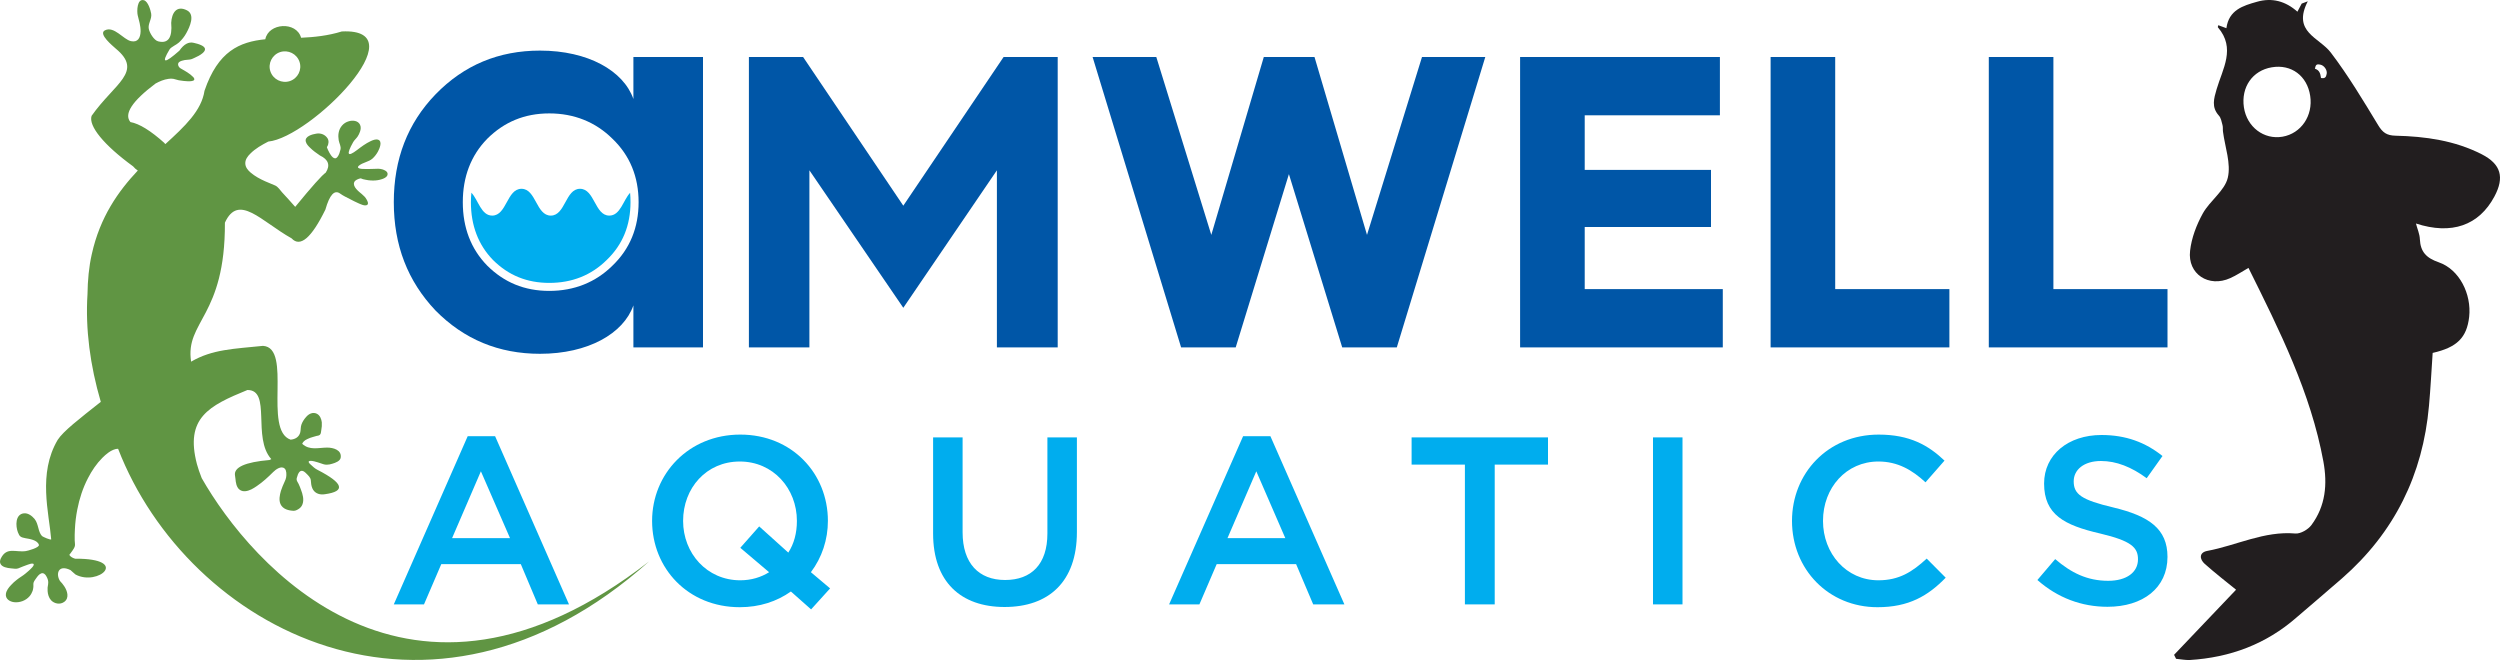
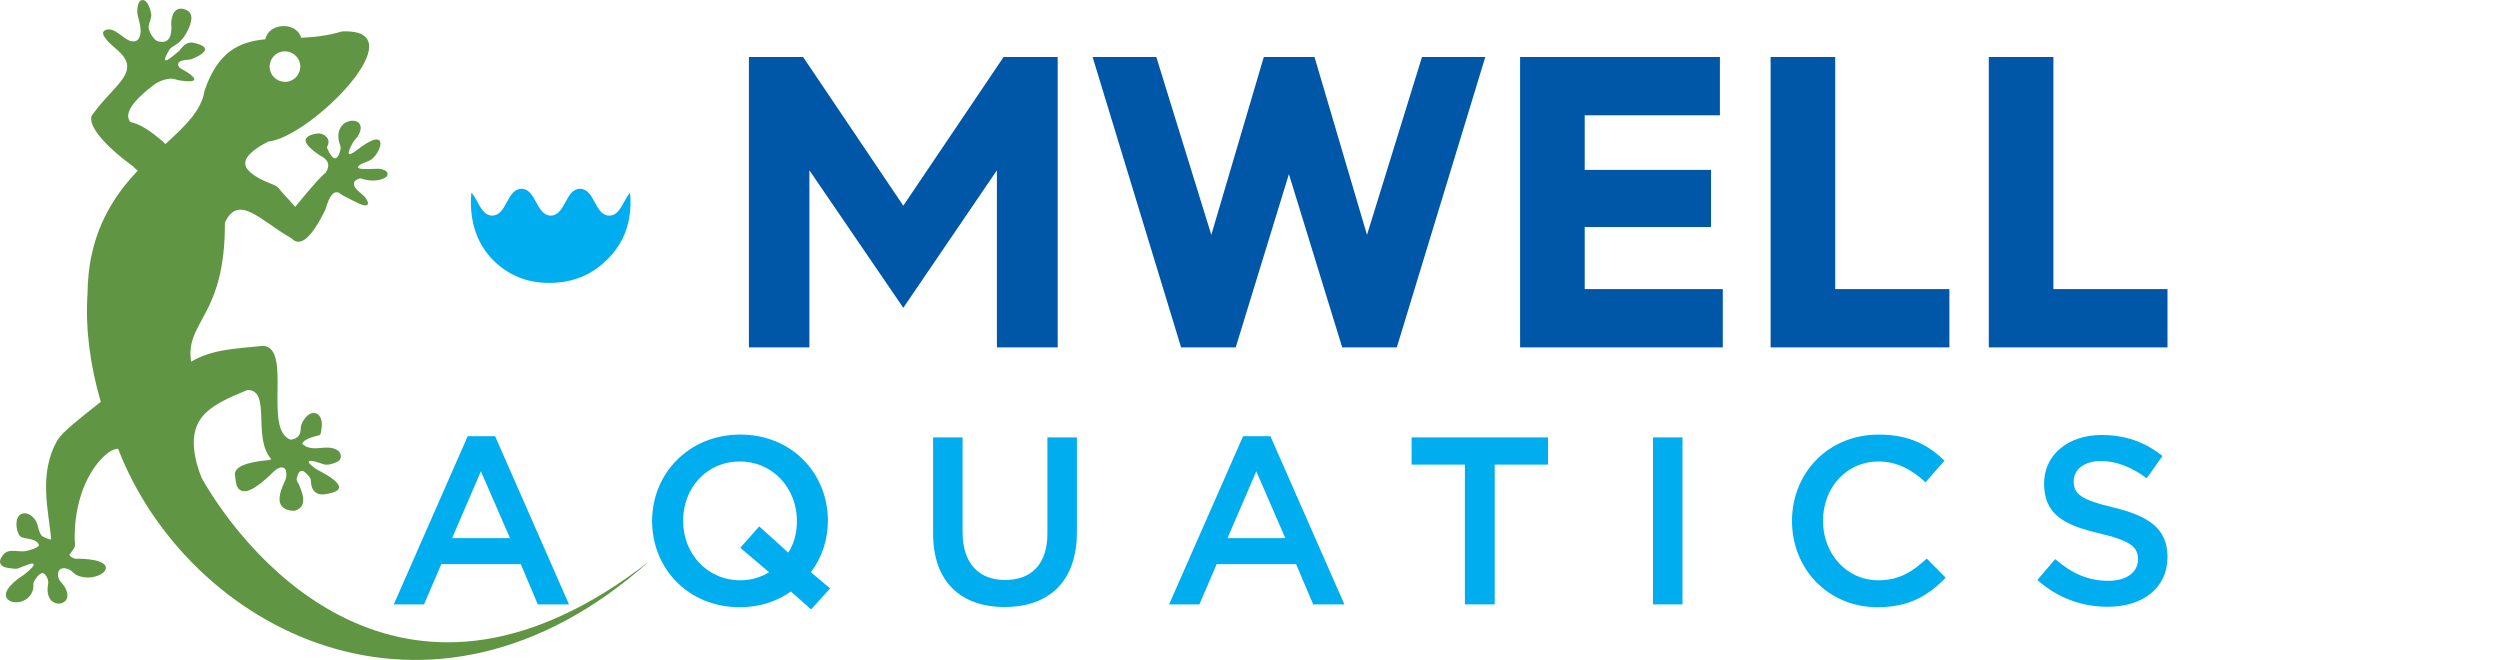
<svg xmlns="http://www.w3.org/2000/svg" xmlns:xlink="http://www.w3.org/1999/xlink" version="1.1" id="Layer_1" x="0px" y="0px" width="250px" height="66px" viewBox="0 0 250 66" enable-background="new 0 0 250 66" xml:space="preserve">
  <g>
    <defs>
      <rect id="SVGID_1_" width="250" height="66" />
    </defs>
    <clipPath id="SVGID_2_">
      <use xlink:href="#SVGID_1_" overflow="visible" />
    </clipPath>
    <path clip-path="url(#SVGID_2_)" fill-rule="evenodd" clip-rule="evenodd" fill="#609543" d="M64.91,56.141   c-24.07,18.729-39.87,0.219-44.74-8.33c-0.2-0.5-0.36-0.971-0.48-1.41c-1.2-4.601,1.18-5.82,5.05-7.4   c2.43-0.02,0.46,4.779,2.39,6.91c-0.05,0.029-0.11,0.061-0.18,0.09c-2.44,0.21-3.59,0.73-3.45,1.55   c0.08,0.421,0.04,0.841,0.28,1.22c0.16,0.25,0.43,0.381,0.73,0.351c0.43-0.03,0.83-0.28,1.18-0.521   c0.59-0.399,1.12-0.89,1.63-1.399c0.24-0.24,0.79-0.66,1.14-0.351c0.12,0.101,0.15,0.271,0.17,0.42c0.03,0.351-0.02,0.601-0.17,0.9   c-0.14,0.301-0.27,0.609-0.37,0.92c-0.12,0.42-0.22,0.91-0.04,1.32c0.23,0.51,0.81,0.65,1.32,0.67c0.18,0.01,0.43-0.13,0.56-0.23   c0.15-0.109,0.26-0.26,0.32-0.43c0.17-0.46,0.02-1-0.15-1.439c-0.07-0.201-0.15-0.4-0.24-0.59C29.8,48.26,29.7,48.141,29.67,48   c-0.03-0.15,0.03-0.26,0.07-0.391c0.03-0.109,0.06-0.209,0.12-0.299c0.07-0.121,0.17-0.23,0.33-0.23c0.17,0.01,0.32,0.15,0.44,0.27   c0.18,0.18,0.42,0.391,0.45,0.66c0.02,0.28,0.04,0.551,0.15,0.811c0.19,0.449,0.61,0.65,1.09,0.619l0.18-0.02   c2.09-0.29,1.85-1.1-0.74-2.43c-0.25-0.12-0.49-0.34-0.69-0.53c-0.06-0.05-0.23-0.2-0.2-0.3c0.1-0.221,1.01,0.109,1.14,0.15   c0.22,0.069,0.43,0.17,0.67,0.16c0.19,0,0.38-0.041,0.56-0.101c0.29-0.08,0.78-0.261,0.83-0.601c0.12-0.779-0.75-1.01-1.36-1.01   c-0.88,0.01-1.75,0.301-2.48-0.369c-0.03-0.041,0.13-0.23,0.15-0.25c0.1-0.101,0.22-0.17,0.35-0.23c0.18-0.09,0.37-0.16,0.56-0.21   l0.35-0.101c0.12-0.02,0.27-0.039,0.36-0.129c0.11-0.121,0.1-0.32,0.13-0.471c0.05-0.25,0.07-0.51,0.05-0.77   c-0.04-0.33-0.18-0.69-0.49-0.851c-0.4-0.2-0.8,0-1.07,0.31c-0.2,0.221-0.37,0.48-0.47,0.75c-0.1,0.261-0.06,0.511-0.12,0.781   c-0.11,0.479-0.5,0.709-0.97,0.75c-2.77-0.961,0.21-9.201-2.76-9.381c-2.91,0.3-5.07,0.34-7.19,1.58   c-0.62-4.06,3.42-4.46,3.38-13.9c1.36-2.97,3.62-0.14,6.67,1.57c0.86,0.93,1.99-0.04,3.38-2.88c0.42-1.48,0.91-2.01,1.47-1.6   c0.3,0.22,0.67,0.39,1,0.56c0.26,0.14,0.52,0.27,0.79,0.39c0.21,0.09,0.65,0.32,0.89,0.2c0.21-0.1,0.06-0.4-0.02-0.54   c-0.13-0.24-0.28-0.38-0.49-0.56c-0.28-0.23-0.94-0.73-0.76-1.18c0.09-0.23,0.4-0.33,0.62-0.39c0.05-0.01,0.19,0.06,0.25,0.08   l0.28,0.06c0.17,0.04,0.35,0.06,0.52,0.07c0.3,0.02,0.6,0,0.89-0.07c0.26-0.06,0.82-0.24,0.78-0.6c-0.02-0.25-0.31-0.37-0.52-0.44   c-0.28-0.08-0.54-0.07-0.83-0.05c-0.31,0.01-0.63,0.02-0.95,0.01c-0.17,0-0.37,0-0.54-0.06c-0.16-0.06-0.16-0.15-0.04-0.26   c0.4-0.34,0.97-0.37,1.37-0.72c0.22-0.2,0.41-0.45,0.55-0.71c0.15-0.28,0.48-1.03,0-1.18c-0.24-0.07-0.53,0.05-0.74,0.15   c-0.49,0.23-0.93,0.56-1.36,0.89c-0.96,0.73-1.09,0.46-0.38-0.8c0.11-0.19,0.31-0.36,0.44-0.55c0.1-0.15,0.18-0.31,0.24-0.49   c0.08-0.22,0.11-0.48,0-0.7c-0.2-0.41-0.73-0.46-1.12-0.34c-0.55,0.15-0.93,0.62-1.02,1.17c-0.04,0.24-0.03,0.49,0.01,0.73   c0.05,0.31,0.25,0.6,0.18,0.92c-0.06,0.25-0.14,0.54-0.3,0.74c-0.31,0.41-0.66-0.14-0.81-0.41c-0.09-0.17-0.18-0.35-0.25-0.54   c-0.01-0.02,0.09-0.2,0.11-0.23c0.02-0.09,0.04-0.17,0.05-0.26c0.01-0.14-0.02-0.29-0.1-0.42c-0.25-0.38-0.69-0.54-1.13-0.46   c-0.38,0.06-1.18,0.26-1.04,0.8c0.06,0.24,0.25,0.44,0.43,0.61c0.29,0.29,0.64,0.54,0.98,0.77c0.86,0.41,1.06,0.99,0.58,1.72   c-0.36,0.24-1.38,1.38-3.05,3.42l-0.65-0.73l-0.66-0.72c-0.21-0.23-0.39-0.54-0.68-0.68c-0.33-0.16-0.69-0.27-1.02-0.43   c-0.51-0.23-1.02-0.5-1.45-0.87c-0.27-0.23-0.52-0.53-0.53-0.9c-0.02-0.39,0.23-0.73,0.5-0.99c0.5-0.51,1.16-0.88,1.8-1.21   c4.18-0.39,15.16-11.39,7.35-11.01c-1.39,0.43-2.76,0.57-4.07,0.63c-0.47-1.67-3.26-1.49-3.58,0.15c-2.58,0.26-4.73,1.19-6.08,5.15   c-0.3,1.99-1.95,3.54-3.91,5.33c-0.07-0.05-0.1-0.08-0.08-0.09c-1.39-1.25-2.53-1.95-3.42-2.11c-0.67-0.81,0.17-2.09,2.51-3.85   c0.4-0.22,0.84-0.41,1.3-0.47c0.17-0.03,0.33-0.03,0.5,0c0.18,0.03,0.34,0.11,0.52,0.14l0.5,0.07c0.25,0.02,0.5,0.05,0.75,0.02   c0.3-0.03,0.42-0.17,0.2-0.41c-0.34-0.36-0.83-0.62-1.25-0.86c-0.23-0.13-0.38-0.47-0.14-0.65c0.15-0.11,0.36-0.15,0.54-0.19   c0.16-0.03,0.33-0.02,0.49-0.05c0.17-0.02,0.31-0.08,0.47-0.16c0.29-0.13,0.6-0.28,0.84-0.49c0.12-0.11,0.26-0.26,0.23-0.43   c-0.04-0.18-0.24-0.29-0.39-0.36c-0.23-0.11-0.48-0.17-0.73-0.23c-0.51-0.13-0.99,0.13-1.44,0.78c-1.52,1.34-1.84,1.3-0.98-0.13   c0.15-0.24,0.71-0.47,0.94-0.69c0.29-0.27,0.54-0.58,0.73-0.93c0.36-0.65,0.9-1.85,0.07-2.28c-1.06-0.54-1.53,0.28-1.58,1.25   c0.13,1.48-0.3,2.1-1.3,1.85c-0.42-0.1-0.86-0.85-0.94-1.24c-0.11-0.52,0.32-0.98,0.24-1.52c-0.06-0.37-0.31-1.22-0.72-1.35   c-0.71-0.21-0.72,1.13-0.63,1.5c0.13,0.54,0.3,1.05,0.29,1.62c-0.02,0.63-0.27,1.12-0.96,0.97c-0.76-0.16-1.7-1.55-2.61-1.08   c-0.7,0.36,0.81,1.57,1.08,1.82c2.81,2.32-0.12,3.47-2.41,6.73c-0.33,1,1.21,2.91,4.15,5.05c0.13,0.16,0.29,0.3,0.47,0.42   c-1.95,2.07-3.78,4.65-4.6,8.36c-0.29,1.27-0.41,2.62-0.43,4.01c-0.22,3.45,0.26,7.12,1.33,10.759   c-2.15,1.701-3.75,2.931-4.31,3.801c-2,3.38-0.86,7.32-0.65,9.939c0.01,0.131-0.84-0.24-0.92-0.32C3.79,53.17,3.87,52.41,3.46,51.9   C3.21,51.6,2.83,51.3,2.41,51.33c-0.9,0.08-0.86,1.27-0.62,1.9c0.17,0.449,0.3,0.5,0.75,0.59c0.4,0.07,1.2,0.18,1.35,0.66   c0.08,0.289-1.15,0.609-1.31,0.629c-1.02,0.15-1.91-0.459-2.5,0.74c-0.2,0.42-0.01,0.73,0.41,0.871c0.2,0.069,0.42,0.1,0.64,0.119   c0.2,0.02,0.51,0.07,0.69,0c0.32-0.13,0.65-0.27,0.98-0.38c0.13-0.04,0.38-0.14,0.51-0.09c0.27,0.11-0.36,0.63-0.44,0.71   l-0.34,0.29c-0.26,0.22-0.57,0.38-0.84,0.601c-0.21,0.159-0.41,0.34-0.59,0.539c-0.23,0.24-0.46,0.54-0.51,0.87   c-0.07,0.511,0.38,0.79,0.83,0.841c0.56,0.059,1.16-0.16,1.53-0.591c0.14-0.159,0.24-0.351,0.31-0.54   c0.03-0.109,0.06-0.22,0.07-0.34c0.03-0.16-0.02-0.34,0.03-0.5c0.05-0.15,0.17-0.3,0.26-0.43c0.12-0.17,0.28-0.4,0.5-0.48   c0.23-0.08,0.41,0.09,0.51,0.28c0.15,0.26,0.23,0.5,0.18,0.8c-0.05,0.221-0.07,0.46-0.05,0.689c0.02,0.32,0.12,0.66,0.34,0.91   c0.33,0.36,0.91,0.471,1.32,0.17c0.54-0.39,0.31-1.109,0-1.569C6.3,58.43,6.15,58.26,6,58.1C5.56,57.41,5.81,56.4,7.05,57.01   c0.2,0.17,0.31,0.29,0.5,0.44c2.24,1.21,5.56-1.61-0.04-1.58c-0.28-0.08-0.47-0.21-0.58-0.38c0-0.01,0.29-0.37,0.31-0.42   c0.09-0.131,0.22-0.32,0.25-0.48c0.03-0.17-0.02-0.39-0.02-0.561c-0.01-0.369,0-0.729,0.02-1.1c0.03-0.66,0.11-1.32,0.24-1.979   c0.21-1.091,0.56-2.16,1.07-3.14c0.38-0.74,0.85-1.44,1.44-2.031c0.36-0.359,0.81-0.739,1.31-0.869c0.09-0.02,0.17-0.03,0.26-0.03   C18.77,62.859,42.87,75.82,64.91,56.141z M28.01,5.21c0.81-0.26,1.67,0.17,1.94,0.97c0.27,0.79-0.16,1.66-0.97,1.93   c-0.8,0.26-1.67-0.17-1.94-0.97C26.77,6.35,27.21,5.48,28.01,5.21z" />
-     <path clip-path="url(#SVGID_2_)" fill-rule="evenodd" clip-rule="evenodd" fill="#0056A7" d="M61.25,26.56   c1.74-1.67,2.61-3.8,2.61-6.34c0-2.54-0.87-4.67-2.61-6.34c-1.68-1.67-3.83-2.54-6.32-2.54c-2.5,0-4.53,0.87-6.21,2.54   c-1.63,1.67-2.44,3.8-2.44,6.34c0,2.54,0.81,4.67,2.44,6.34c1.68,1.67,3.71,2.53,6.21,2.53C57.42,29.09,59.57,28.23,61.25,26.56z    M63.34,9.9V5.7h6.96v29.04h-6.96v-4.2c-0.99,2.82-4.53,4.84-9.34,4.84c-4.12,0-7.6-1.44-10.45-4.33   c-2.78-2.94-4.17-6.51-4.17-10.83c0-4.32,1.39-7.9,4.17-10.78C46.4,6.5,49.88,5.06,54,5.06C58.81,5.06,62.35,7.08,63.34,9.9z" />
    <polygon clip-path="url(#SVGID_2_)" fill="#0056A7" points="118.11,34.74 109.26,5.7 115.63,5.7 121.13,23.49 126.38,5.7    131.45,5.7 136.7,23.49 142.2,5.7 148.529,5.7 139.68,34.74 134.221,34.74 128.891,17.41 123.57,34.74  " />
    <polygon clip-path="url(#SVGID_2_)" fill="#0056A7" points="152.01,34.74 152.01,5.7 171.99,5.7 171.99,11.53 158.471,11.53    158.471,16.99 171.1,16.99 171.1,22.7 158.471,22.7 158.471,28.91 172.279,28.91 172.279,34.74  " />
    <polygon clip-path="url(#SVGID_2_)" fill="#0056A7" points="177.061,34.74 177.061,5.7 183.52,5.7 183.52,28.91 194.939,28.91    194.939,34.74  " />
    <polygon clip-path="url(#SVGID_2_)" fill="#0056A7" points="198.88,34.74 198.88,5.7 205.34,5.7 205.34,28.91 216.75,28.91    216.75,34.74  " />
    <path clip-path="url(#SVGID_2_)" fill="#00ADEE" d="M60.68,25.99l0.01-0.01c1.57-1.51,2.36-3.44,2.36-5.76   c0-0.32-0.01-0.63-0.04-0.94c-0.7,0.75-0.97,2.28-2.08,2.28c-1.46,0-1.46-2.68-2.93-2.68c-1.46,0-1.46,2.68-2.92,2.68   c-1.47,0-1.47-2.68-2.93-2.68c-1.47,0-1.47,2.68-2.93,2.68c-1.11,0-1.38-1.54-2.08-2.29c-0.03,0.31-0.05,0.63-0.05,0.95   c0,2.32,0.74,4.27,2.21,5.78c1.55,1.54,3.4,2.29,5.63,2.29C57.21,28.29,59.14,27.52,60.68,25.99z" />
    <polygon clip-path="url(#SVGID_2_)" fill="#0056A7" points="74.89,34.74 74.89,5.7 80.31,5.7 90.33,20.57 100.36,5.7 105.77,5.7    105.77,34.74 99.69,34.74 99.69,17.03 90.33,30.78 80.94,17.03 80.94,34.74  " />
    <path clip-path="url(#SVGID_2_)" fill-rule="evenodd" clip-rule="evenodd" fill="#00ADEE" d="M51,53.811l-2.91-6.681l-2.88,6.681   H51z M46.77,43.62h2.74l7.39,16.819h-3.12l-1.7-4.029h-7.95l-1.73,4.029h-3.02L46.77,43.62z" />
    <path clip-path="url(#SVGID_2_)" fill-rule="evenodd" clip-rule="evenodd" fill="#00ADEE" d="M76.91,57.221l-2.88-2.441l1.89-2.139   l2.91,2.619c0.57-0.88,0.86-1.949,0.86-3.17c0-3.24-2.37-5.939-5.71-5.939s-5.67,2.649-5.67,5.939c0,3.24,2.38,5.939,5.72,5.939   C75.13,58.029,76.11,57.721,76.91,57.221z M79.09,59.15c-1.41,1-3.14,1.57-5.11,1.57c-5.17,0-8.77-3.881-8.77-8.631   c0-4.699,3.65-8.63,8.82-8.63c5.16,0,8.76,3.88,8.76,8.63c0,1.881-0.6,3.67-1.7,5.131l1.92,1.619l-1.9,2.1L79.09,59.15z" />
    <path clip-path="url(#SVGID_2_)" fill="#00ADEE" d="M93.31,53.35V43.74h2.95v9.49c0,3.1,1.61,4.77,4.25,4.77   c2.62,0,4.23-1.57,4.23-4.65V43.74h2.95v9.47c0,4.979-2.83,7.49-7.23,7.49C96.09,60.7,93.31,58.189,93.31,53.35z" />
    <path clip-path="url(#SVGID_2_)" fill-rule="evenodd" clip-rule="evenodd" fill="#00ADEE" d="M128.529,53.811l-2.899-6.681   l-2.88,6.681H128.529z M124.31,43.62h2.73l7.399,16.819h-3.119l-1.711-4.029h-7.939l-1.73,4.029h-3.03L124.31,43.62z" />
    <polygon clip-path="url(#SVGID_2_)" fill="#00ADEE" points="146.49,46.46 141.16,46.46 141.16,43.74 154.8,43.74 154.8,46.46    149.471,46.46 149.471,60.439 146.49,60.439  " />
    <rect x="165.3" y="43.74" clip-path="url(#SVGID_2_)" fill="#00ADEE" width="2.95" height="16.699" />
    <path clip-path="url(#SVGID_2_)" fill="#00ADEE" d="M179.2,52.09c0-4.75,3.579-8.63,8.67-8.63c3.101,0,4.97,1.069,6.58,2.601   l-1.9,2.17c-1.34-1.24-2.79-2.08-4.71-2.08c-3.21,0-5.54,2.619-5.54,5.939c0,3.27,2.33,5.939,5.54,5.939   c2.07,0,3.391-0.84,4.83-2.17l1.9,1.91c-1.76,1.811-3.68,2.951-6.82,2.951C182.85,60.721,179.2,56.93,179.2,52.09z" />
    <path clip-path="url(#SVGID_2_)" fill="#00ADEE" d="M203.74,58l1.779-2.09c1.61,1.38,3.211,2.17,5.301,2.17   c1.83,0,2.979-0.84,2.979-2.15c0-1.189-0.67-1.84-3.79-2.58c-3.58-0.83-5.6-1.879-5.6-5c0-2.869,2.4-4.85,5.74-4.85   c2.449,0,4.399,0.74,6.1,2.1l-1.58,2.221c-1.52-1.12-3.029-1.721-4.57-1.721c-1.729,0-2.729,0.891-2.729,2.03   c0,1.29,0.76,1.86,3.979,2.62c3.561,0.859,5.4,2.13,5.4,4.939c0,3.121-2.471,4.99-6,4.99C208.18,60.68,205.76,59.79,203.74,58z" />
-     <path clip-path="url(#SVGID_2_)" fill-rule="evenodd" clip-rule="evenodd" fill="#221E1F" d="M232.67,7.38   c-0.061,0.36-0.189,0.49-0.57,0.42c-0.06-0.47-0.17-0.79-0.609-0.93c0.08-0.4,0.16-0.49,0.56-0.4   C232.42,6.55,232.74,7.01,232.67,7.38z M228.25,13.67c-1.859,0.32-3.561-0.97-3.859-2.93c-0.301-2.02,0.859-3.69,2.789-4.01   c1.95-0.33,3.541,0.85,3.84,2.86C231.32,11.57,230.109,13.35,228.25,13.67z M248.18,15.43c-2.699-1.38-5.64-1.79-8.619-1.86   c-0.9-0.02-1.301-0.32-1.75-1.06c-1.49-2.46-2.98-4.95-4.721-7.24c-1.15-1.53-3.9-2.05-2.311-5.14l-0.609,0.23l-0.43,0.81   c-1.17-1.05-2.54-1.43-4.051-0.99c-1.39,0.39-2.81,0.82-3.049,2.64l-0.811-0.3c-0.03,0.13-0.061,0.19-0.04,0.21   c1.81,2.1,0.47,4.15-0.13,6.2c-0.27,0.93-0.53,1.78,0.22,2.62c0.22,0.23,0.28,0.62,0.37,0.95c0.061,0.21,0.02,0.45,0.05,0.67   c0.2,1.54,0.82,3.19,0.479,4.61c-0.309,1.3-1.789,2.29-2.5,3.57c-0.629,1.14-1.129,2.45-1.27,3.73c-0.27,2.33,1.87,3.71,4.02,2.73   c0.611-0.27,1.171-0.65,1.82-1.02c3.131,6.3,6.221,12.479,7.49,19.351c0.42,2.289,0.221,4.459-1.199,6.369   c-0.33,0.44-1.08,0.881-1.601,0.84c-3.12-0.27-5.87,1.19-8.81,1.74c-0.84,0.16-0.78,0.83-0.25,1.301   c1.06,0.939,2.18,1.81,3.129,2.58l-6.199,6.51l0.199,0.399c0.461,0.04,0.92,0.14,1.371,0.12c4.029-0.25,7.619-1.58,10.67-4.25   c1.51-1.311,3.06-2.6,4.56-3.92c5.24-4.58,8.08-10.37,8.69-17.24c0.16-1.77,0.25-3.54,0.369-5.3c2.431-0.55,3.41-1.52,3.65-3.6   c0.25-2.29-0.98-4.75-3.04-5.46c-1.239-0.43-1.83-1.04-1.89-2.31c-0.02-0.52-0.25-1.02-0.391-1.57c3.561,1.16,6.301,0.2,7.851-2.71   C250.46,17.74,250.109,16.42,248.18,15.43z" />
  </g>
</svg>